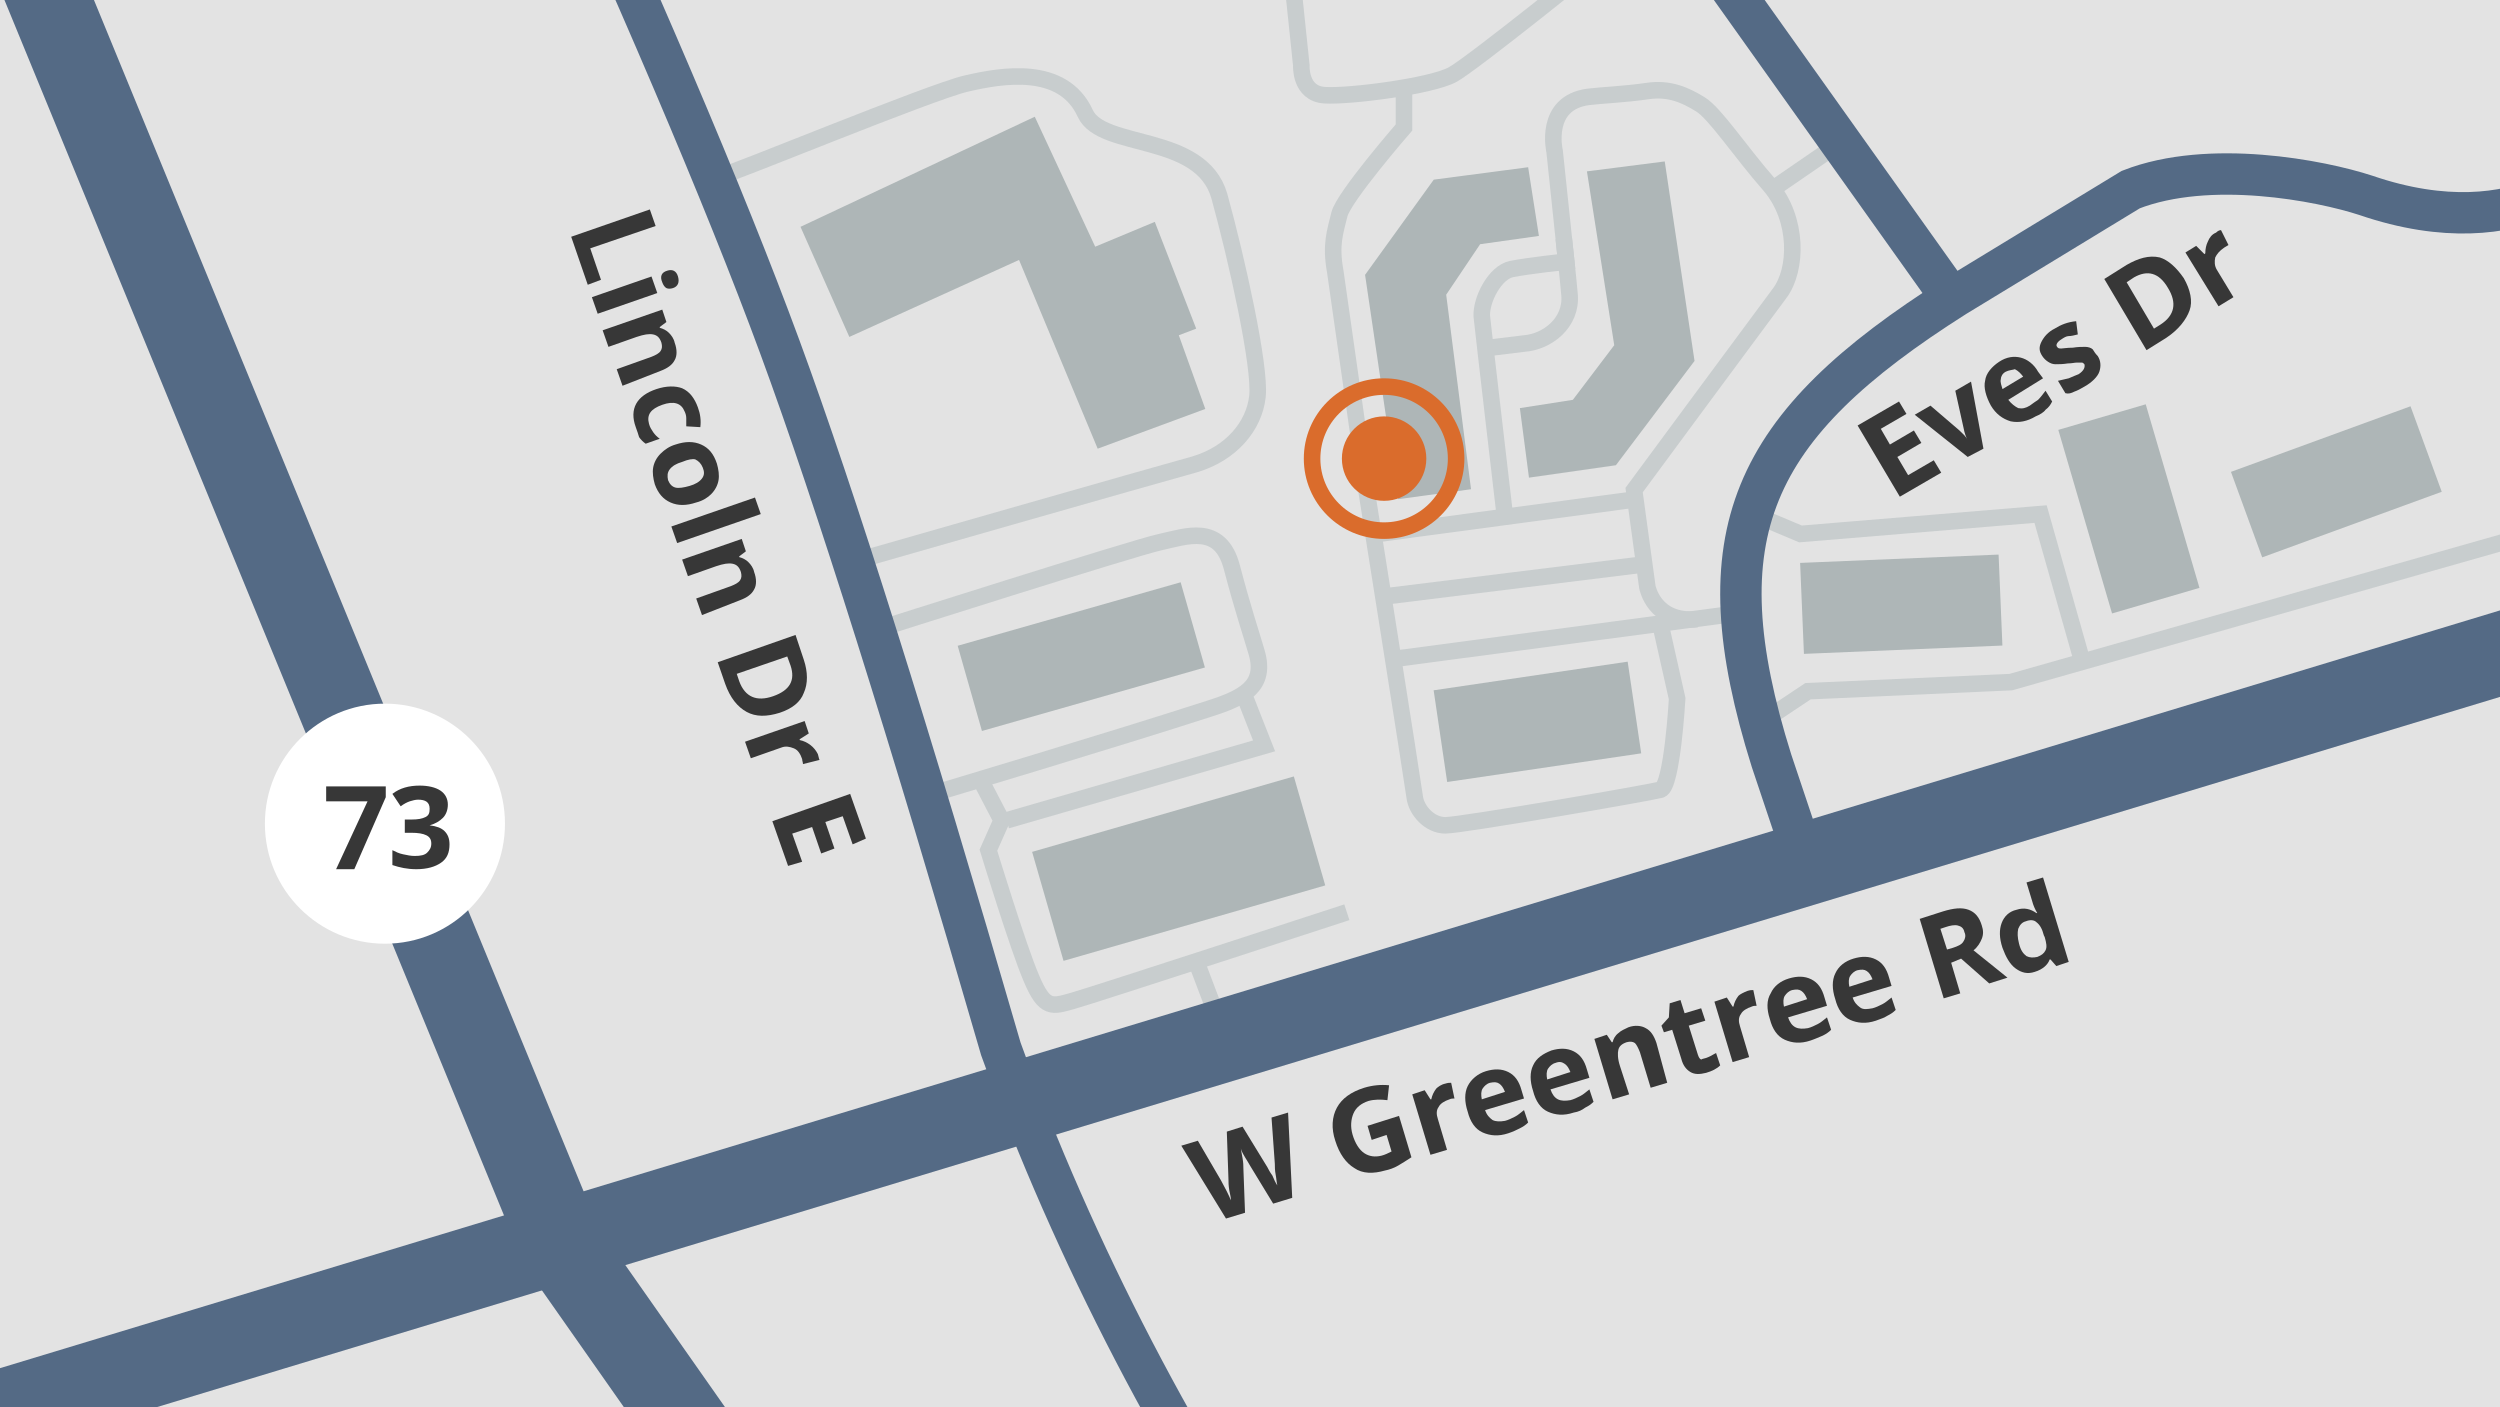
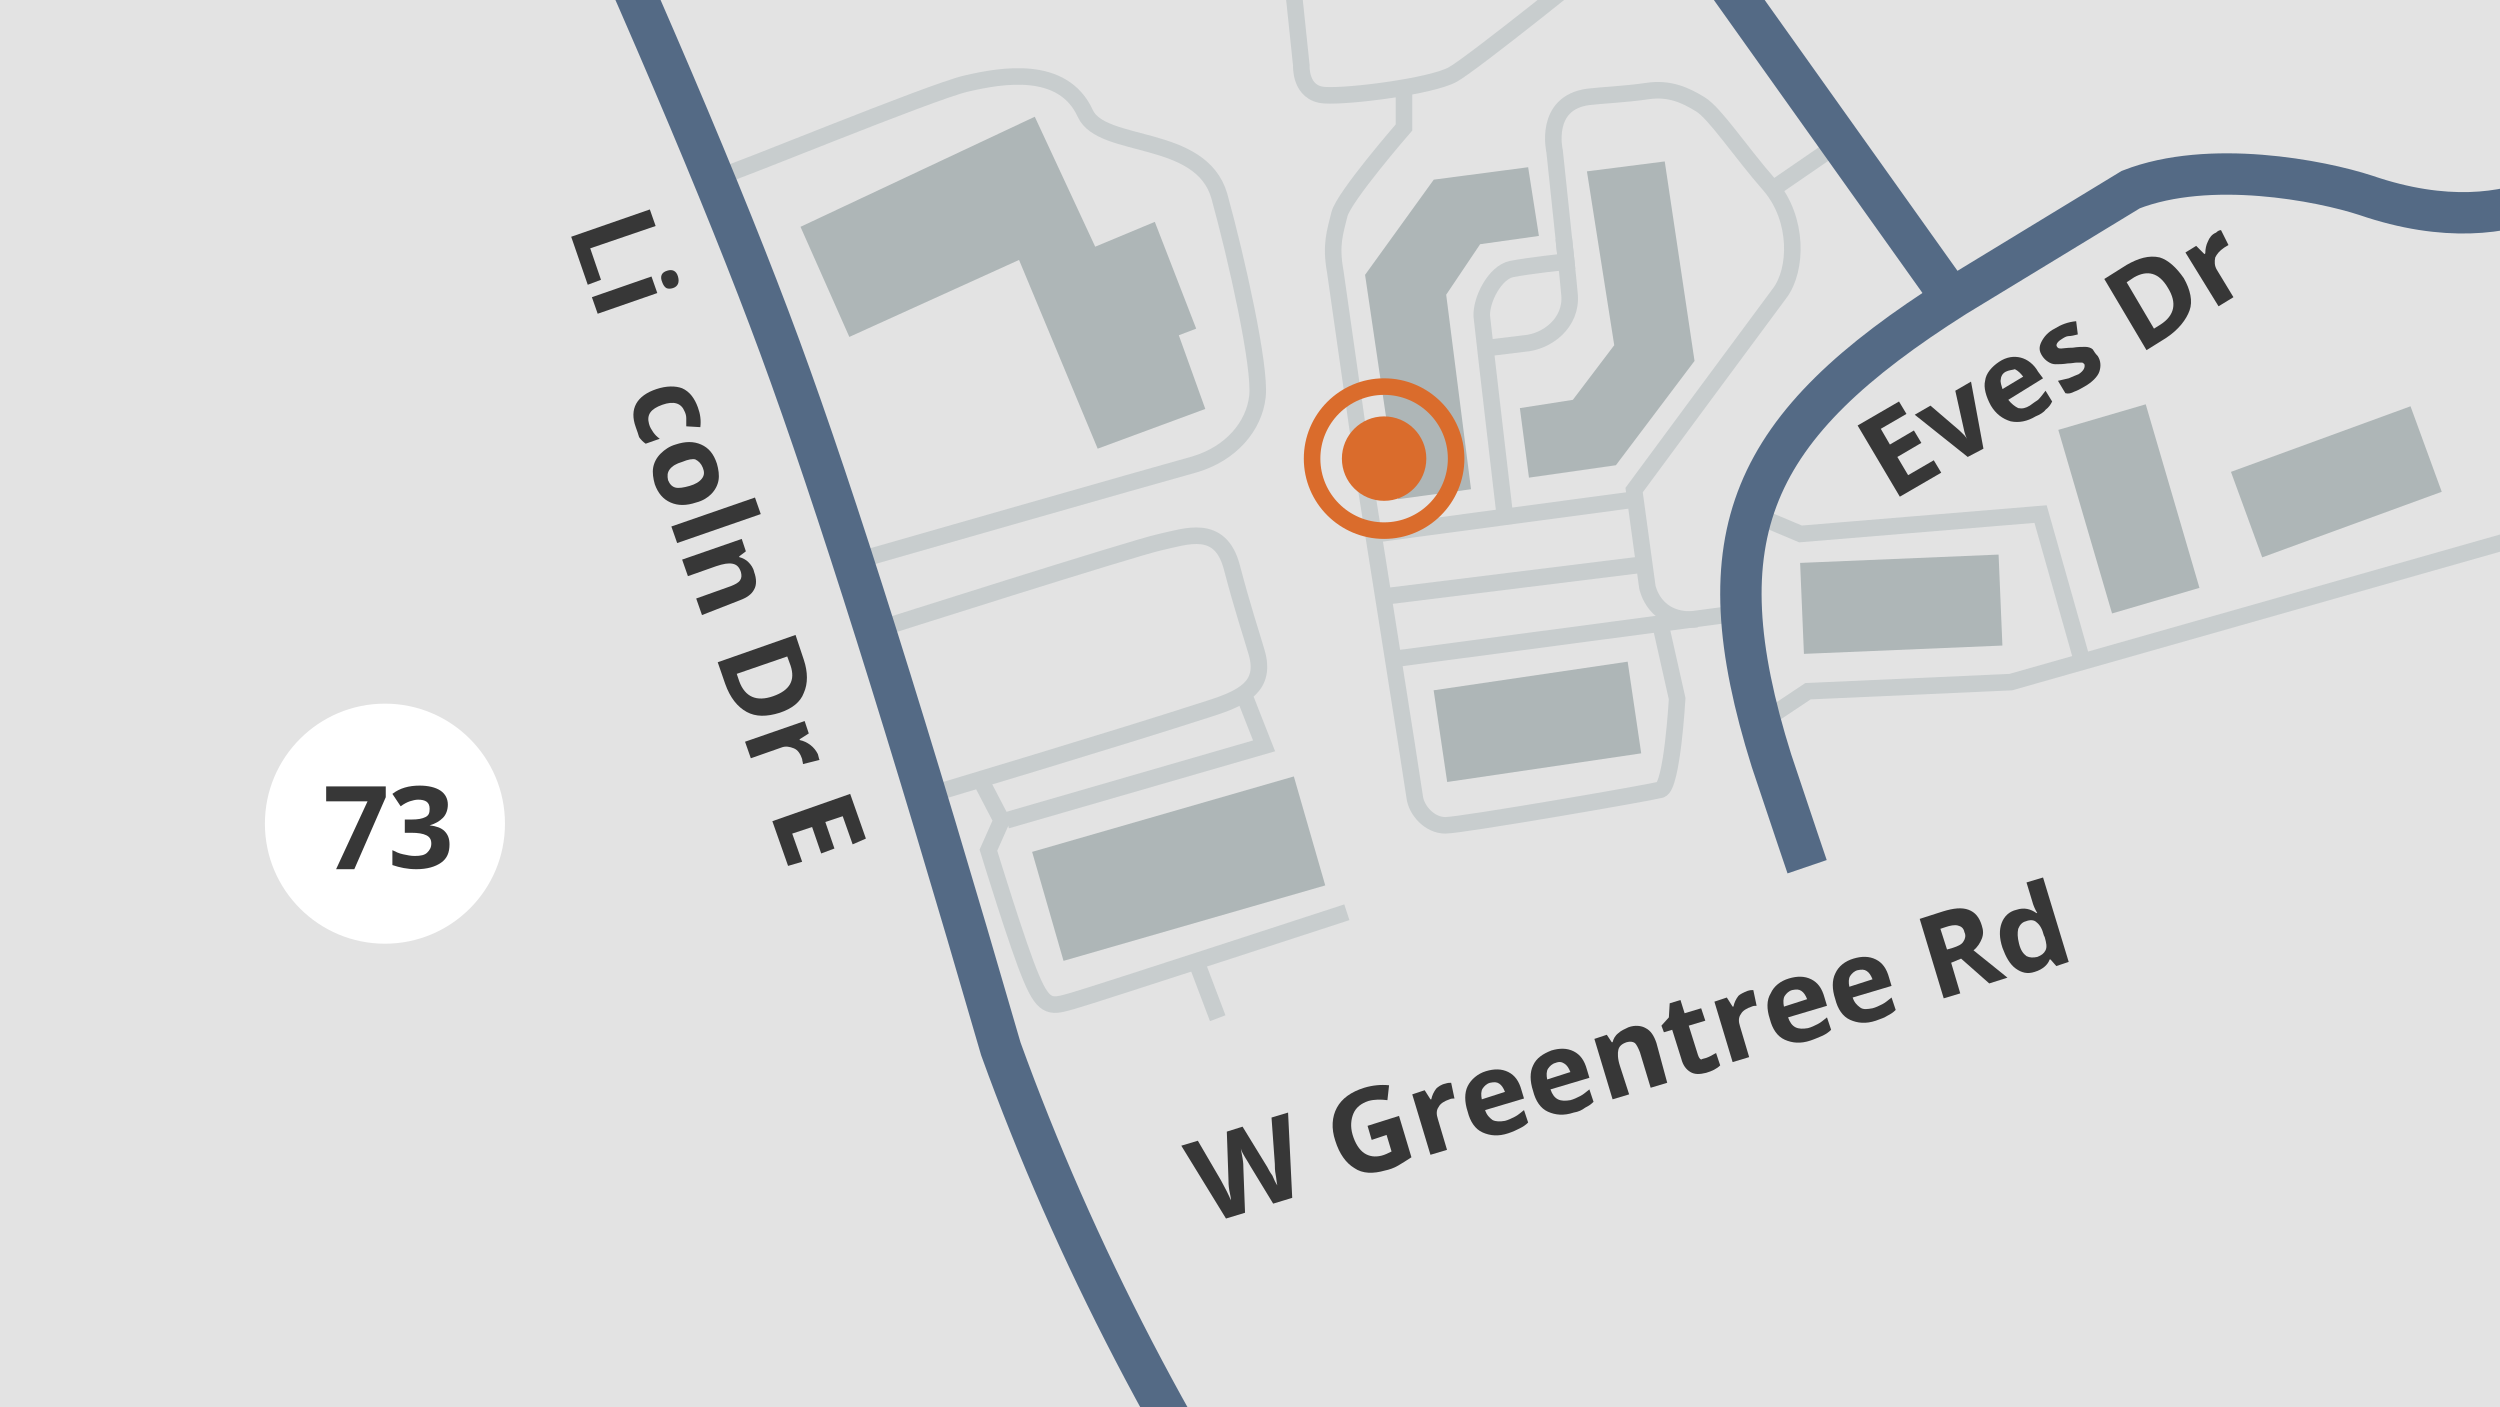
<svg xmlns="http://www.w3.org/2000/svg" xmlns:xlink="http://www.w3.org/1999/xlink" version="1.1" id="Layer_1" x="0px" y="0px" viewBox="0 0 302 170" style="enable-background:new 0 0 302 170;" xml:space="preserve">
  <style type="text/css"> .st0{fill-rule:evenodd;clip-rule:evenodd;fill:#E3E3E3;} .st1{fill:#AEB6B7;} .st2{clip-path:url(#SVGID_00000167383413694845450730000001394561433572153257_);} .st3{fill:none;stroke:#C8CDCE;stroke-width:2;stroke-miterlimit:10;} .st4{clip-path:url(#SVGID_00000055700467461666374680000013900729911966422206_);} .st5{fill:none;stroke:#546A85;stroke-width:10;stroke-linecap:square;} .st6{fill:none;stroke:#546A85;stroke-width:5;stroke-linecap:square;} .st7{fill:none;stroke:#546A85;stroke-width:5;} .st8{display:none;fill:none;stroke:#546A85;stroke-width:5;stroke-linecap:square;} .st9{enable-background:new ;} .st10{fill:#373737;} .st11{fill-rule:evenodd;clip-rule:evenodd;fill:#FFFFFF;} .st12{fill:none;stroke:#DA6C2C;stroke-width:2;} .st13{fill-rule:evenodd;clip-rule:evenodd;fill:#DA6C2C;} </style>
  <g id="Background">
    <rect id="Rectangle" class="st0" width="302" height="170" />
  </g>
  <g id="Screenshots">
    <image style="display:none;overflow:visible;enable-background:new ;" width="1030" height="781" transform="matrix(0.331 0 0 0.331 -27.83 -87.575)"> </image>
    <image style="display:none;overflow:visible;enable-background:new ;" width="1033" height="795" transform="matrix(0.188 0 0 0.188 69.193 -5.516)"> </image>
    <rect x="173.9" y="81.7" transform="matrix(0.989 -0.146 0.146 0.989 -10.732 27.976)" class="st1" width="23.7" height="11.2" />
    <polygon class="st1" points="184.6,20.2 173.2,21.7 164.9,33.2 168.9,60.3 177.7,59.1 174.7,35.6 178.8,29.5 185.9,28.5 " />
    <polygon class="st1" points="183.6,49.3 184.7,57.7 195.2,56.2 204.7,43.6 201.1,19.5 191.7,20.7 195,41.7 190,48.3 " />
    <g>
      <rect x="217.7" y="67.5" transform="matrix(0.999 -4.189990e-02 4.189990e-02 0.999 -2.857 9.688)" class="st1" width="24" height="11" />
      <rect x="251.6" y="49.9" transform="matrix(0.96 -0.281 0.281 0.96 -6.914 74.725)" class="st1" width="11" height="23.1" />
      <rect x="270.8" y="52.8" transform="matrix(0.939 -0.343 0.343 0.939 -2.893 100.306)" class="st1" width="23.1" height="11" />
      <rect x="125.9" y="98.1" transform="matrix(0.961 -0.277 0.277 0.961 -23.485 43.506)" class="st1" width="32.9" height="13.7" />
-       <rect x="116.6" y="73.9" transform="matrix(0.962 -0.274 0.274 0.962 -16.732 38.866)" class="st1" width="28" height="10.7" />
      <polygon class="st1" points="125,14.1 96.7,27.4 102.6,40.7 123.1,31.4 132.6,54.2 145.6,49.4 142.4,40.5 144.5,39.7 139.5,26.8 132.3,29.8 " />
    </g>
  </g>
  <g id="Roads">
    <g>
      <g>
        <defs>
          <rect id="SVGID_1_" width="302" height="170" />
        </defs>
        <clipPath id="SVGID_00000108285731120790536260000003630503377780970663_">
          <use xlink:href="#SVGID_1_" style="overflow:visible;" />
        </clipPath>
        <g id="Parking_Lots" style="clip-path:url(#SVGID_00000108285731120790536260000003630503377780970663_);">
          <line class="st3" x1="209.8" y1="74.1" x2="168.4" y2="79.6" />
          <path class="st3" d="M205,74.8c-5.2,0.5-6-3.9-6-3.9l-1.6-11.7c0,0,15.5-21,17.6-23.8s2.3-8.9-1.2-13c-3.6-4.1-6.6-8.7-8.4-9.8 c-1.8-1.1-3.7-2-6.4-1.6s-5.5,0.5-7.1,0.7c-5.5,0.7-4.1,6.6-4.1,6.6l1.4,13.3c0,0-4.6,0.5-6.6,0.9s-3.7,3.7-3.6,5.7 c0.2,2,2.8,24.2,2.8,24.2" />
          <path class="st3" d="M156.1-2.6l1.1,10.5c0,0-0.2,3.4,2.8,3.6s13-1.1,15.5-2.5s18.1-14,18.1-14" />
          <path class="st3" d="M169.6,10.2v5.2c0,0-7.3,8.4-7.8,10.5s-1.1,3.6-0.5,6.9c0.5,3.4,3.7,26,3.7,26s5.7,35.9,5.9,37.5 s1.8,3.4,3.7,3.4s24.5-3.9,26-4.3c1.4-0.4,2-11,2-11l-2-8.9" />
          <line class="st3" x1="197" y1="60.4" x2="166.4" y2="64.5" />
          <line class="st3" x1="198.4" y1="68.2" x2="167.7" y2="72" />
          <line class="st3" x1="213.9" y1="23" x2="221.9" y2="17.5" />
          <path class="st3" d="M180,42l4.1-0.5c2.8-0.2,5.8-2.5,5.5-5.9c-0.2-2.3-0.7-6.8-0.7-6.8" />
          <g>
            <polyline class="st3" points="213.6,86.7 218.4,83.5 242.9,82.4 306.6,64.3 " />
            <polyline class="st3" points="211.8,62.1 217.5,64.5 246.5,62.1 251.4,79.4 " />
          </g>
          <g>
            <line class="st3" x1="147.1" y1="123" x2="144.6" y2="116.4" />
            <path class="st3" d="M162.7,110.2c0,0-30.6,10-33.1,10.7c-2.5,0.7-3.4,1.1-5-2.7c-1.6-3.7-5.2-15.5-5.2-15.5l1.6-3.6l-2.5-4.8" />
            <path class="st3" d="M87.5,21.1c0.7,0,24.9-10,29.2-11s11.7-2.3,14.4,3.6c2,4.4,14,2.3,16.2,10c2.1,7.6,5,20.6,4.6,24.2 s-3.2,6.9-7.6,8.2c-4.4,1.2-40.7,11.6-40.7,11.6" />
            <path class="st3" d="M106.1,76c0,0,30.8-9.8,34-10.5c3.2-0.7,7.3-2.3,8.7,3s2.3,7.9,3,10.3c1.2,4.1-1.6,5.5-5.7,6.8 c-11.4,3.7-33.5,10.3-33.5,10.3" />
            <polyline class="st3" points="150.3,84 152.7,90.1 121.6,99.1 " />
          </g>
        </g>
      </g>
      <g>
        <defs>
          <rect id="SVGID_00000121981980421759838890000011347357665831268541_" width="302" height="170" />
        </defs>
        <clipPath id="SVGID_00000085956328534973840600000018026624103826754491_">
          <use xlink:href="#SVGID_00000121981980421759838890000011347357665831268541_" style="overflow:visible;" />
        </clipPath>
        <g id="Roads_00000160167606199453871350000006009957479744467621_" style="clip-path:url(#SVGID_00000085956328534973840600000018026624103826754491_);">
-           <polyline id="Line" class="st5" points="-2.4,-20.3 67.8,150.5 99.8,196.1 " />
          <path id="Line-4" class="st6" d="M62.5-32.5c14.4,31.4,25,56.2,31.7,74.4s15.6,46.5,26.7,84.8c8.9,24.6,21.4,48.7,37.6,72.2" />
          <path id="Path-2" class="st7" d="M314.1,19.2c0,0-9,11-28.3,4.4c-5.5-1.8-18.9-4.4-28.4-0.7l-21.2,12.9 c-24.8,15.7-30.8,28.7-22.2,56.1c2.8,8.4,4.3,12.8,4.3,12.8" />
-           <line id="Line-2" class="st5" x1="-16.5" y1="175.5" x2="369.5" y2="58.5" />
          <line id="Line-3" class="st6" x1="189.1" y1="-29.5" x2="233.1" y2="32.3" />
          <path class="st8" d="M49.4,101.6c-5.5-14,0-18.1,9.9-22.9c14.7-7.2,40.8-17.1,40.8-17.1" />
        </g>
      </g>
    </g>
  </g>
  <g id="Labels">
    <g class="st9">
      <path class="st10" d="M156.1,144.7l-2.3,0.7l-2.8-4.6c-0.1-0.2-0.3-0.5-0.6-1s-0.5-0.9-0.5-1.1c0,0.2,0.1,0.6,0.2,1.2 s0.1,0.9,0.1,1.2l0.2,5.4l-2.3,0.7l-5.4-8.8l2-0.6l2.8,4.8c0.5,0.9,0.9,1.7,1.2,2.4c0-0.3-0.1-0.7-0.2-1.2c-0.1-0.6-0.1-1-0.1-1.3 l-0.2-5.8l1.9-0.6l3,4.9c0.1,0.2,0.3,0.6,0.6,1c0.2,0.5,0.4,0.9,0.6,1.2c-0.1-0.4-0.1-0.8-0.2-1.3c-0.1-0.5-0.1-1-0.1-1.3 l-0.4-5.6l2-0.6L156.1,144.7z" />
      <path class="st10" d="M165.2,136l3.8-1.2l1.5,5c-0.6,0.4-1.1,0.7-1.6,1s-1.1,0.5-1.6,0.6c-1.4,0.4-2.7,0.4-3.7-0.3 c-1-0.6-1.8-1.7-2.3-3.3c-0.5-1.5-0.4-2.9,0.2-4c0.6-1.1,1.7-1.9,3.3-2.4c1-0.3,2-0.4,3-0.3l-0.2,1.8c-0.8-0.1-1.6-0.1-2.3,0.1 c-0.9,0.3-1.5,0.8-1.8,1.5s-0.4,1.6-0.1,2.6c0.3,1,0.8,1.8,1.4,2.2c0.6,0.4,1.3,0.5,2.1,0.3c0.4-0.1,0.8-0.3,1.2-0.5l-0.6-2 l-1.8,0.6L165.2,136z" />
      <path class="st10" d="M174.6,130.9c0.3-0.1,0.5-0.1,0.7-0.1l0.4,1.9c-0.2,0-0.4,0-0.6,0.1c-0.6,0.2-1.1,0.5-1.3,0.9 c-0.3,0.4-0.3,0.9-0.1,1.5l1.1,3.7l-2,0.6l-2.2-7.3l1.5-0.5l0.7,1.1h0.1c0.1-0.5,0.3-0.9,0.6-1.3 C173.7,131.3,174.1,131,174.6,130.9z" />
      <path class="st10" d="M182.2,136.9c-1.2,0.4-2.2,0.3-3.1-0.1c-0.9-0.4-1.5-1.3-1.8-2.5c-0.4-1.2-0.4-2.3,0-3.1s1.2-1.5,2.2-1.8 s1.9-0.3,2.7,0.1c0.8,0.4,1.3,1.1,1.6,2.2l0.3,1l-4.7,1.4c0.2,0.6,0.5,0.9,0.9,1.2c0.4,0.2,0.9,0.2,1.5,0.1 c0.4-0.1,0.8-0.3,1.2-0.5s0.7-0.5,1.1-0.8l0.5,1.5c-0.3,0.3-0.6,0.5-1,0.7C183.2,136.5,182.8,136.7,182.2,136.9z M180,130.8 c-0.4,0.1-0.7,0.4-0.9,0.7s-0.2,0.8-0.1,1.3l2.8-0.9c-0.2-0.5-0.4-0.8-0.7-1C180.8,130.7,180.5,130.7,180,130.8z" />
      <path class="st10" d="M190.1,134.4c-1.2,0.4-2.2,0.3-3.1-0.1c-0.9-0.4-1.5-1.3-1.8-2.5c-0.4-1.2-0.4-2.3,0-3.1 c0.4-0.9,1.2-1.4,2.2-1.8c1-0.3,1.9-0.3,2.7,0.1s1.3,1.1,1.6,2.2l0.3,1l-4.7,1.4c0.2,0.6,0.5,1,0.9,1.2s0.9,0.2,1.5,0.1 c0.4-0.1,0.8-0.3,1.2-0.5s0.7-0.5,1.1-0.8l0.5,1.5c-0.3,0.3-0.6,0.5-1,0.7C191.1,134.1,190.7,134.3,190.1,134.4z M187.9,128.4 c-0.4,0.1-0.7,0.4-0.9,0.7s-0.2,0.8-0.1,1.3l2.8-0.9c-0.2-0.5-0.4-0.8-0.7-1S188.4,128.2,187.9,128.4z" />
      <path class="st10" d="M201.4,130.8l-2,0.6l-1.3-4.3c-0.2-0.5-0.4-0.9-0.6-1.1c-0.3-0.2-0.6-0.2-1-0.1c-0.6,0.2-0.9,0.5-1,0.9 s-0.1,1.1,0.2,2l1.1,3.4l-2,0.6l-2.2-7.3l1.5-0.5l0.6,0.9h0.1c0.1-0.4,0.3-0.8,0.7-1.1c0.3-0.3,0.8-0.5,1.2-0.7 c0.8-0.3,1.6-0.2,2.1,0.1c0.6,0.3,1,0.9,1.3,1.8L201.4,130.8z" />
      <path class="st10" d="M206.1,127.8c0.3-0.1,0.7-0.3,1.2-0.6l0.5,1.5c-0.4,0.4-1,0.7-1.7,0.9c-0.8,0.2-1.4,0.2-1.9-0.1 s-0.9-0.8-1.1-1.6l-1.1-3.5l-1,0.3l-0.3-0.8l0.9-1l0.1-1.7l1.3-0.4l0.5,1.6l2-0.6l0.5,1.5l-2,0.6l1.1,3.5c0.1,0.3,0.2,0.5,0.4,0.6 C205.6,127.9,205.8,127.9,206.1,127.8z" />
      <path class="st10" d="M211.1,119.7c0.3-0.1,0.5-0.1,0.7-0.1l0.4,1.9c-0.2,0-0.4,0-0.6,0.1c-0.6,0.2-1.1,0.5-1.3,0.9 c-0.3,0.4-0.3,0.9-0.1,1.5l1.1,3.7l-2,0.6l-2.2-7.3l1.5-0.5l0.7,1.1h0.1c0.1-0.5,0.3-0.9,0.6-1.3 C210.2,120.1,210.6,119.9,211.1,119.7z" />
      <path class="st10" d="M218.7,125.7c-1.2,0.4-2.2,0.3-3.1-0.1c-0.9-0.4-1.5-1.3-1.8-2.5c-0.4-1.2-0.4-2.3,0.1-3.1 c0.4-0.9,1.2-1.5,2.2-1.8s1.9-0.3,2.7,0.1s1.3,1.1,1.6,2.2l0.3,1l-4.7,1.4c0.2,0.6,0.5,1,0.9,1.2s0.9,0.2,1.5,0.1 c0.4-0.1,0.8-0.3,1.2-0.5s0.7-0.5,1.1-0.8l0.5,1.5c-0.3,0.3-0.6,0.5-1,0.7C219.7,125.3,219.3,125.5,218.7,125.7z M216.5,119.6 c-0.4,0.1-0.7,0.4-0.9,0.7c-0.2,0.3-0.2,0.8-0.1,1.3l2.8-0.9c-0.2-0.5-0.4-0.8-0.7-1S217,119.5,216.5,119.6z" />
      <path class="st10" d="M226.6,123.3c-1.2,0.4-2.2,0.3-3.1-0.1c-0.9-0.4-1.5-1.3-1.8-2.5c-0.4-1.2-0.4-2.3,0-3.1 c0.4-0.9,1.2-1.5,2.2-1.8s1.9-0.3,2.7,0.1s1.3,1.1,1.6,2.2l0.3,1l-4.7,1.4c0.2,0.6,0.5,0.9,0.9,1.2s0.9,0.2,1.5,0.1 c0.4-0.1,0.8-0.3,1.2-0.5s0.7-0.5,1.1-0.8l0.5,1.5c-0.3,0.3-0.6,0.5-1,0.7C227.7,122.9,227.2,123.1,226.6,123.3z M224.4,117.2 c-0.4,0.1-0.7,0.4-0.9,0.7c-0.2,0.3-0.2,0.8-0.1,1.3l2.8-0.9c-0.2-0.5-0.4-0.8-0.7-1S224.9,117.1,224.4,117.2z" />
      <path class="st10" d="M235.7,116.3l1.1,3.7l-2,0.6l-2.9-9.6l2.8-0.9c1.3-0.4,2.3-0.5,3.1-0.2s1.3,0.9,1.6,1.9 c0.2,0.6,0.2,1.1,0,1.6s-0.5,1-1,1.4c2.1,1.7,3.5,2.8,4.1,3.3l-2.2,0.7l-3.4-3L235.7,116.3z M235.2,114.7l0.7-0.2 c0.6-0.2,1.1-0.4,1.3-0.8c0.2-0.3,0.3-0.7,0.1-1.1c-0.1-0.5-0.4-0.7-0.8-0.8c-0.4-0.1-0.9,0-1.5,0.2l-0.6,0.2L235.2,114.7z" />
      <path class="st10" d="M245.8,117.4c-0.9,0.3-1.6,0.1-2.3-0.4s-1.2-1.4-1.6-2.5c-0.4-1.2-0.4-2.2-0.1-3c0.3-0.8,0.9-1.4,1.8-1.6 c0.9-0.3,1.7-0.1,2.4,0.4h0.1c-0.3-0.5-0.5-1-0.6-1.4l-0.7-2.3l2-0.6l3.1,10.2l-1.5,0.5l-0.7-0.8h-0.1 C247.4,116.5,246.8,117.1,245.8,117.4z M246.1,115.6c0.5-0.2,0.8-0.4,1-0.8s0.1-0.9-0.1-1.6l-0.1-0.2c-0.2-0.8-0.5-1.3-0.9-1.6 c-0.3-0.3-0.8-0.3-1.3-0.1c-0.4,0.1-0.7,0.4-0.9,0.9c-0.1,0.5-0.1,1,0.1,1.8s0.5,1.2,0.9,1.5C245.2,115.7,245.6,115.7,246.1,115.6 z" />
    </g>
    <g class="st9">
      <path class="st10" d="M69,28.6l9.5-3.3l0.7,2L71.3,30l1.3,3.8L71,34.4L69,28.6z" />
      <path class="st10" d="M72.2,37.9l-0.7-2l7.2-2.5l0.7,2L72.2,37.9z M80.6,32.7c0.6-0.2,1.1,0,1.3,0.7c0.2,0.7,0,1.2-0.6,1.4 c-0.3,0.1-0.6,0.1-0.8,0c-0.2-0.1-0.4-0.4-0.5-0.7C79.7,33.4,79.9,32.9,80.6,32.7z" />
-       <path class="st10" d="M75.2,46.6l-0.7-2l4.2-1.5c0.5-0.2,0.9-0.4,1.1-0.7s0.2-0.6,0.1-1c-0.2-0.6-0.5-0.9-1-1s-1.1,0-2,0.3 l-3.4,1.2l-0.7-2l7.2-2.5l0.5,1.5l-0.8,0.6v0.1c0.4,0.1,0.8,0.3,1.1,0.6c0.3,0.3,0.6,0.7,0.7,1.2c0.3,0.8,0.3,1.6,0,2.1 c-0.3,0.6-0.9,1-1.7,1.3L75.2,46.6z" />
      <path class="st10" d="M76.8,51.6c-0.8-2.2,0.1-3.8,2.5-4.6c1.2-0.4,2.3-0.4,3.1-0.1c0.9,0.4,1.5,1.2,1.9,2.3 c0.3,0.8,0.4,1.6,0.3,2.4l-1.7-0.1c0-0.4,0-0.7,0-1s-0.1-0.6-0.2-0.8c-0.4-1-1.3-1.3-2.7-0.8c-1.4,0.5-1.9,1.2-1.6,2.3 c0.1,0.4,0.3,0.7,0.5,1s0.5,0.6,0.8,0.8L78,53.6c-0.3-0.2-0.6-0.5-0.8-0.8C77.1,52.5,77,52.1,76.8,51.6z" />
      <path class="st10" d="M84.1,60.7c-1.2,0.4-2.2,0.4-3.1,0s-1.5-1.1-1.9-2.2c-0.2-0.7-0.3-1.4-0.2-2c0.1-0.6,0.4-1.2,0.9-1.7 s1.1-0.9,1.8-1.1c1.2-0.4,2.2-0.4,3.1,0s1.5,1.1,1.9,2.3c0.2,0.7,0.3,1.4,0.2,2c-0.1,0.6-0.4,1.2-0.9,1.7 C85.5,60.1,84.9,60.5,84.1,60.7z M82.4,55.8c-0.7,0.2-1.2,0.5-1.5,0.9s-0.3,0.8-0.2,1.3c0.2,0.5,0.5,0.8,0.9,0.9 c0.4,0.1,1,0,1.7-0.2s1.2-0.5,1.5-0.9s0.3-0.8,0.1-1.3c-0.2-0.5-0.5-0.8-0.9-1C83.7,55.4,83.1,55.5,82.4,55.8z" />
      <path class="st10" d="M81.8,65.6l-0.7-2l10.1-3.5l0.7,2L81.8,65.6z" />
      <path class="st10" d="M84.8,74.3l-0.7-2l4.2-1.5c0.5-0.2,0.9-0.4,1.1-0.7c0.2-0.3,0.2-0.6,0.1-1c-0.2-0.6-0.5-0.9-1-1 s-1.1,0-2,0.3l-3.4,1.2l-0.7-2l7.2-2.5l0.5,1.5l-0.8,0.6v0.1c0.4,0.1,0.8,0.3,1.1,0.6c0.3,0.3,0.6,0.7,0.7,1.2 c0.3,0.8,0.3,1.6,0,2.1c-0.3,0.6-0.9,1-1.7,1.3L84.8,74.3z" />
      <path class="st10" d="M94.2,86.1c-1.6,0.5-2.9,0.5-4-0.1s-2-1.7-2.6-3.4L86.7,80l9.4-3.3l1,3c0.5,1.5,0.5,2.9,0,4 C96.7,84.8,95.7,85.6,94.2,86.1z M93.4,84.1c2-0.7,2.7-1.9,2.1-3.7l-0.4-1.1L89,81.4l0.3,0.9C90,84.2,91.4,84.8,93.4,84.1z" />
      <path class="st10" d="M98.8,91.1c0.1,0.3,0.1,0.5,0.2,0.7l-2,0.5c0-0.2-0.1-0.4-0.1-0.6c-0.2-0.6-0.5-1.1-1-1.3s-1-0.3-1.5-0.1 l-3.7,1.3l-0.7-2l7.2-2.5l0.5,1.5l-1.1,0.7v0.1c0.5,0.1,0.9,0.3,1.3,0.6C98.3,90.3,98.6,90.7,98.8,91.1z" />
      <path class="st10" d="M95.2,104.6l-1.9-5.4l9.4-3.3l1.9,5.4L103,102l-1.2-3.4l-2.1,0.7l1.1,3.2l-1.6,0.6l-1.1-3.2l-2.4,0.8 l1.2,3.4L95.2,104.6z" />
    </g>
    <g class="st9">
      <path class="st10" d="M234.5,57.1l-5,2.9l-5.1-8.6l5-2.9l0.9,1.5l-3.1,1.8l1.1,1.9l2.9-1.7l0.9,1.5l-2.9,1.7l1.3,2.2l3.1-1.8 L234.5,57.1z" />
      <path class="st10" d="M237.7,55.2l-6.4-5.1l1.9-1.1l3.5,3c0.4,0.4,0.8,0.7,1,1.2l0,0c-0.2-0.4-0.4-0.9-0.5-1.5l-1-4.5l1.9-1.1 l1.5,8.1L237.7,55.2z" />
      <path class="st10" d="M245.9,50.3c-1,0.6-2,0.8-3,0.6c-1-0.3-1.8-0.9-2.4-1.9c-0.6-1.1-0.9-2.2-0.7-3c0.1-0.9,0.8-1.7,1.7-2.3 s1.8-0.7,2.6-0.5s1.6,0.8,2.1,1.7l0.6,0.8l-4.2,2.6c0.4,0.5,0.8,0.8,1.2,1c0.5,0.1,0.9,0,1.4-0.3c0.4-0.3,0.7-0.5,1-0.7 c0.3-0.3,0.6-0.7,0.9-1.1l0.8,1.3c-0.2,0.4-0.4,0.7-0.8,1C246.9,49.8,246.4,50.1,245.9,50.3z M242.3,44.9 c-0.4,0.2-0.6,0.6-0.6,0.9c-0.1,0.4,0.1,0.8,0.2,1.2l2.5-1.5c-0.3-0.4-0.6-0.7-1-0.9C243.1,44.7,242.7,44.7,242.3,44.9z" />
      <path class="st10" d="M253.4,43c0.4,0.6,0.4,1.3,0.2,1.9c-0.2,0.6-0.9,1.3-1.8,1.8c-0.5,0.3-0.9,0.5-1.2,0.6 c-0.4,0.2-0.7,0.3-1.1,0.2l-0.9-1.5c0.4-0.1,0.9-0.2,1.3-0.3c0.5-0.2,0.9-0.4,1.2-0.5c0.6-0.4,0.8-0.8,0.7-1.2 c-0.1-0.1-0.2-0.2-0.3-0.2s-0.3,0-0.6,0s-0.6,0.1-1.1,0.1c-0.6,0.1-1.1,0.1-1.5,0.1c-0.3,0-0.6-0.1-0.9-0.3 c-0.3-0.2-0.5-0.4-0.7-0.7c-0.4-0.6-0.4-1.1-0.1-1.7c0.3-0.6,0.8-1.2,1.6-1.6c0.8-0.5,1.6-0.8,2.6-0.9l0.2,1.6 c-0.4,0.1-0.8,0.2-1.1,0.2s-0.6,0.2-0.9,0.4c-0.5,0.3-0.7,0.7-0.5,0.9c0.1,0.2,0.3,0.2,0.5,0.2s0.7-0.1,1.4-0.1 c0.6-0.1,1.1-0.1,1.5-0.1c0.3,0,0.7,0.1,0.9,0.3C253,42.5,253.1,42.7,253.4,43z" />
      <path class="st10" d="M263.8,33.6c0.8,1.4,1.1,2.8,0.7,3.9s-1.3,2.3-2.8,3.3l-2.4,1.5l-5.1-8.6l2.7-1.7c1.4-0.8,2.7-1.2,4-0.9 C261.9,31.4,262.9,32.3,263.8,33.6z M261.9,34.8c-1.1-1.9-2.5-2.2-4.1-1.3l-0.9,0.6l3.3,5.6l0.8-0.5 C262.7,38.1,263,36.6,261.9,34.8z" />
      <path class="st10" d="M267.7,28.1c0.2-0.2,0.4-0.3,0.6-0.3l0.9,1.8c-0.2,0.1-0.3,0.2-0.5,0.3c-0.6,0.4-0.9,0.8-1.1,1.2 c-0.1,0.5-0.1,1,0.2,1.5l2,3.3L268,37l-4-6.5l1.3-0.8l1,1l0.1-0.1c0-0.5,0.1-1,0.3-1.4C266.9,28.7,267.2,28.3,267.7,28.1z" />
    </g>
    <g id="Group" transform="translate(32, 85)">
      <circle id="Oval" class="st11" cx="14.5" cy="14.5" r="14.5" />
      <g class="st9">
        <path class="st10" d="M8.6,20l3.8-8.2h-5V10h7.2v1.3L10.8,20H8.6z" />
        <path class="st10" d="M22.1,12.2c0,0.6-0.2,1.2-0.6,1.6s-0.9,0.7-1.6,0.9l0,0c0.8,0.1,1.4,0.3,1.8,0.7s0.6,0.9,0.6,1.6 c0,1-0.3,1.7-1,2.2s-1.7,0.8-3,0.8c-1.1,0-2-0.2-2.9-0.5v-1.8c0.4,0.2,0.8,0.4,1.3,0.5s0.9,0.2,1.4,0.2c0.7,0,1.2-0.1,1.5-0.4 s0.5-0.6,0.5-1.1s-0.2-0.8-0.6-1s-1-0.3-1.8-0.3h-0.8V14h0.8c0.8,0,1.3-0.1,1.7-0.3c0.4-0.2,0.5-0.5,0.5-1c0-0.8-0.5-1.1-1.4-1.1 c-0.3,0-0.7,0.1-1,0.2s-0.7,0.3-1.1,0.6l-1-1.5c0.9-0.7,2-1,3.3-1c1,0,1.9,0.2,2.5,0.6S22.1,11.5,22.1,12.2z" />
      </g>
    </g>
  </g>
  <g id="Dot_x2F_Pin">
    <g id="radial" transform="translate(160, 35)">
      <circle id="Oval-Copy" class="st12" cx="7.2" cy="20.4" r="8.7" />
      <circle id="Oval-Copy_00000022553571908709098980000010276299744459369148_" class="st13" cx="7.2" cy="20.4" r="5.1" />
    </g>
  </g>
</svg>